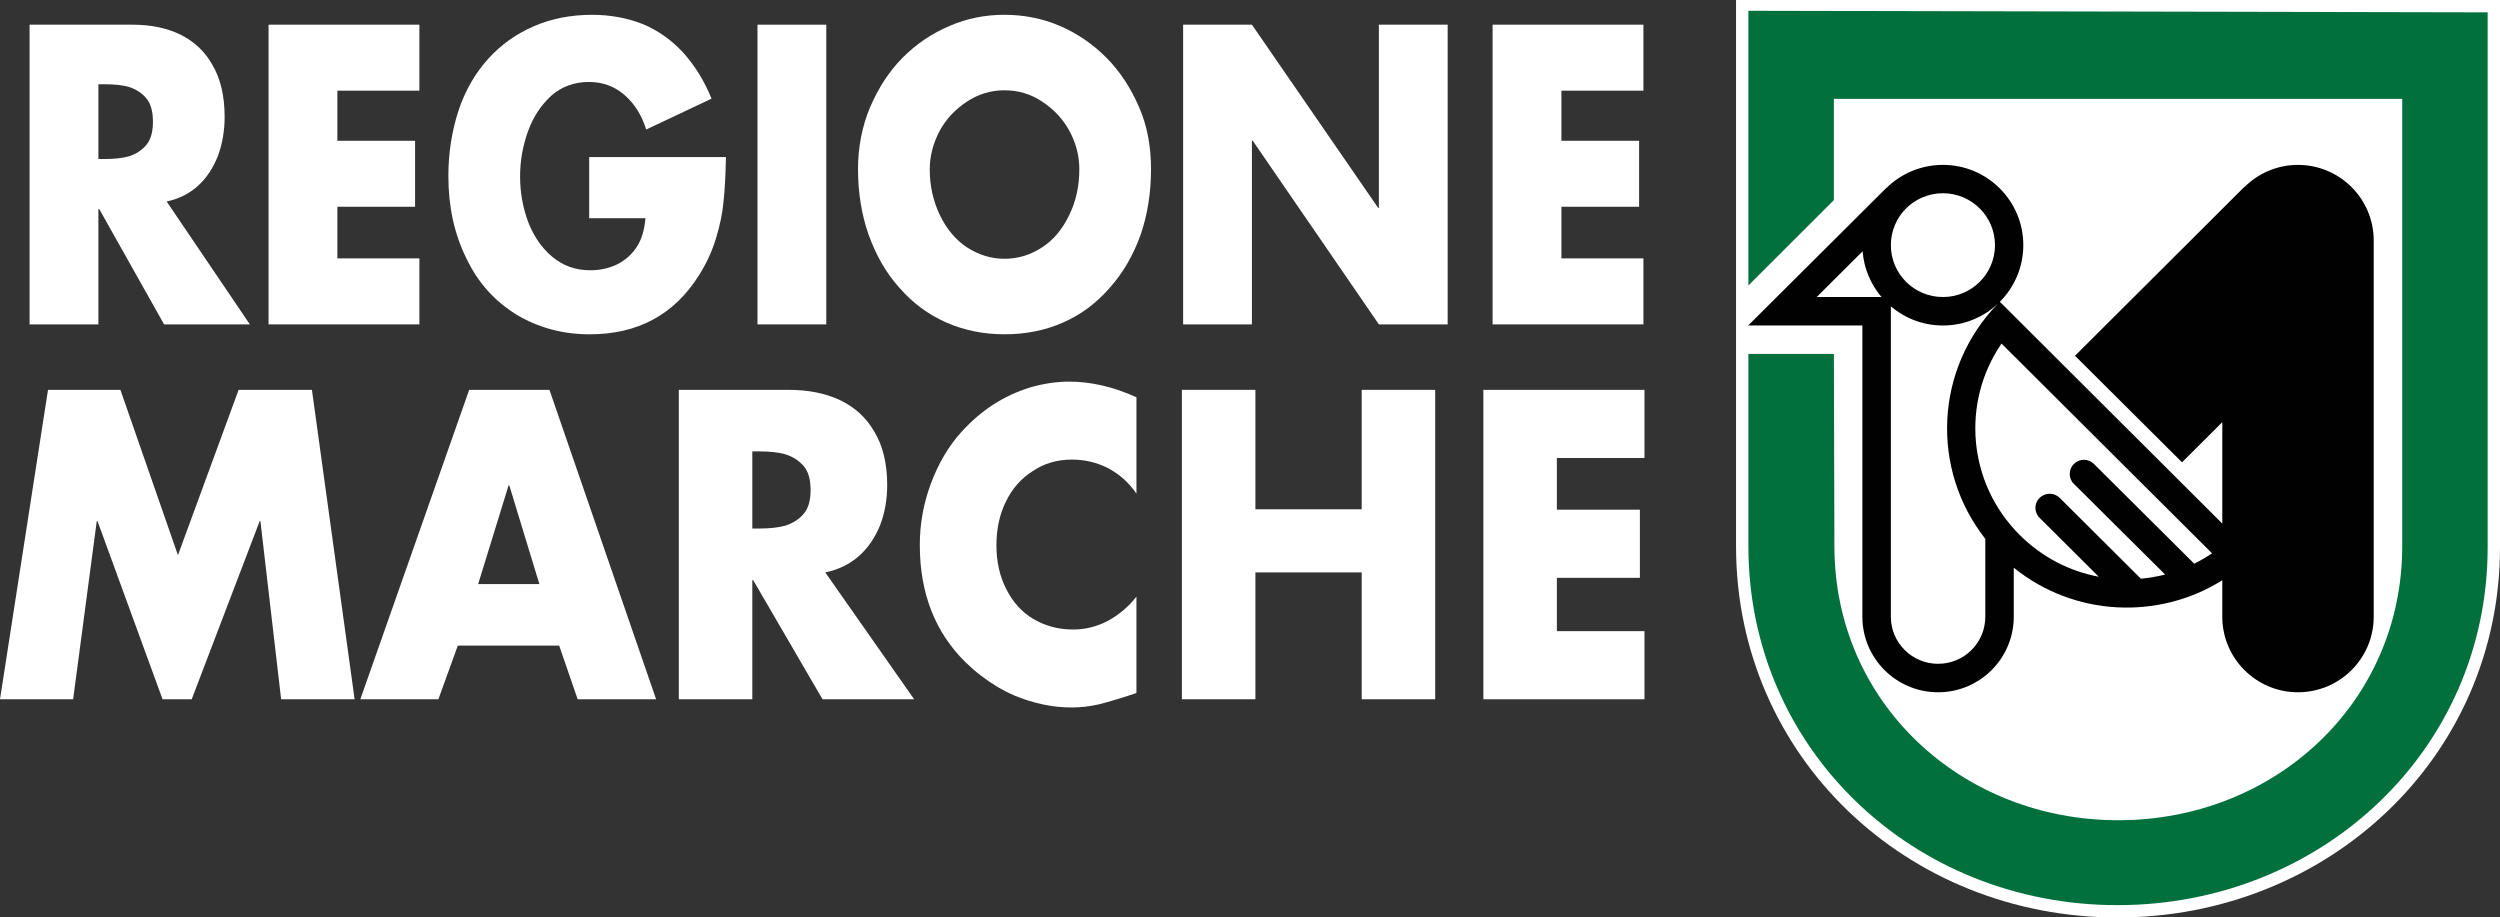
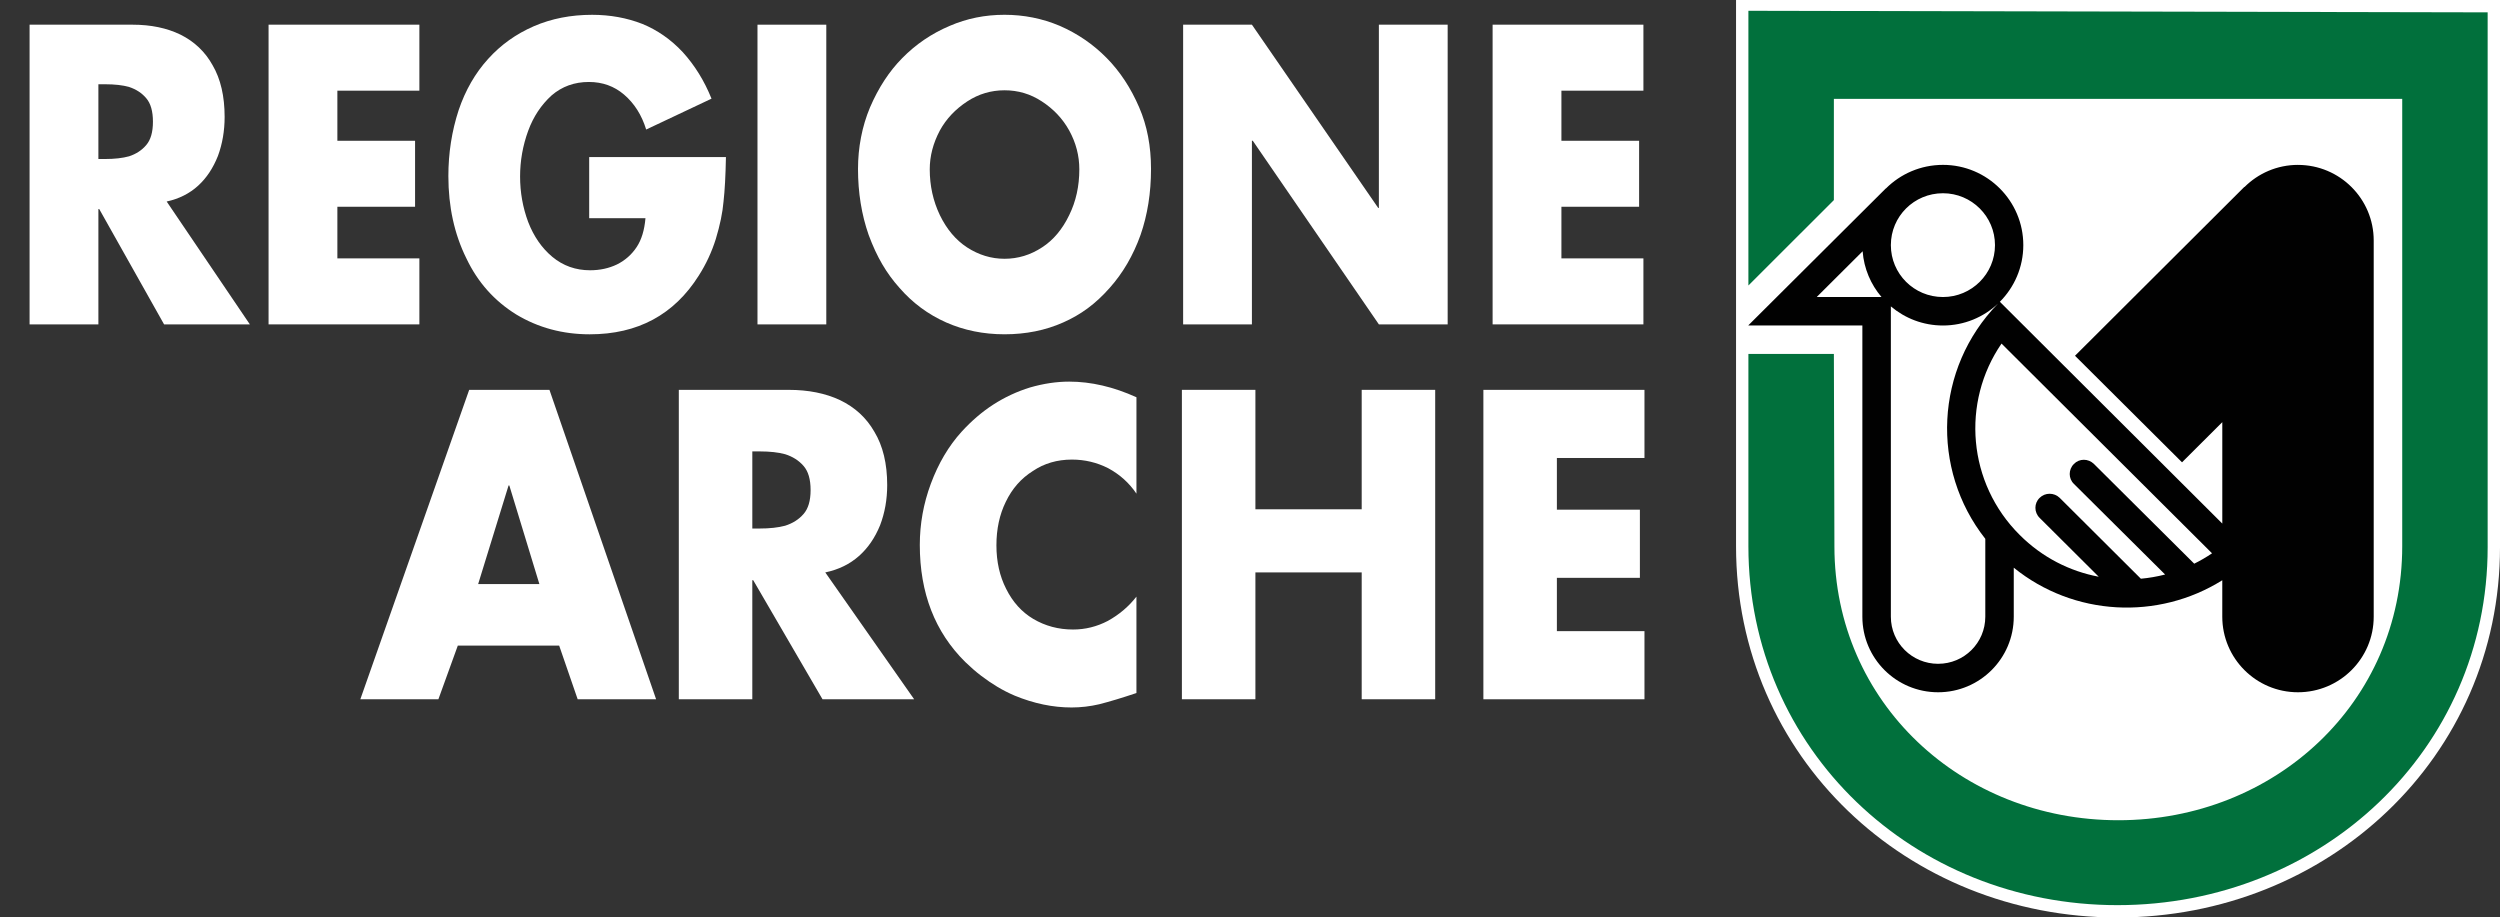
<svg xmlns="http://www.w3.org/2000/svg" id="Livello_1" viewBox="0 0 144.507 53.032">
  <rect x="0" y="0" width="144.507" height="53.032" fill="#333333" stroke="none" />
  <path d="M101.062.714v30.863c0,11.75,9.551,20.742,21.333,20.742,11.775,0,21.398-8.954,21.398-20.691V.714h-42.731Z" fill="#fff" />
  <path d="M101.062.714v30.863c0,11.75,9.551,20.742,21.333,20.742,11.775,0,21.398-8.954,21.398-20.691V.714h-42.731Z" fill="none" stroke="#fff" stroke-width="1.428" />
  <path d="M132.828,9.531c-1.206,0-2.298.49-3.09,1.28l-.008-.008-9.789,9.761,6.186,6.159,2.328-2.321v5.862l-12.857-12.82c.837-.841,1.355-2,1.355-3.277,0-2.558-2.083-4.637-4.643-4.637-1.287,0-2.453.521-3.298,1.364l-.005-.004-7.945,7.912v.012h6.588v16.833c0,2.412,1.96,4.368,4.378,4.368,2.414,0,4.373-1.957,4.373-4.368v-2.833c3.469,2.811,8.341,3.051,12.053.726v2.107c0,2.412,1.962,4.368,4.373,4.368,2.422,0,4.38-1.957,4.38-4.368V13.901c0-2.41-1.959-4.369-4.38-4.369M112.31,11.17c1.657,0,3.006,1.342,3.006,2.999,0,1.658-1.349,3-3.006,3-1.673,0-3.013-1.342-3.013-3,0-1.657,1.34-2.999,3.013-2.999M105.023,17.168v-.012l2.642-2.632c.076,1.003.474,1.919,1.091,2.644h-3.733ZM112.028,38.37c-1.505,0-2.731-1.214-2.731-2.721v-17.939c.812.688,1.864,1.105,3.013,1.105,1.23,0,2.348-.482,3.18-1.265-3.662,3.749-3.906,9.573-.734,13.595v4.503c0,1.508-1.22,2.721-2.727,2.721M126.833,32.583l-5.796-5.764c-.329-.323-.847-.323-1.16,0-.322.321-.322.843,0,1.15l5.273,5.24c-.461.119-.93.2-1.401.243l-4.695-4.677c-.321-.312-.841-.312-1.154,0-.33.311-.33.842,0,1.163l3.413,3.399c-1.671-.314-3.269-1.116-4.565-2.412-3.021-3.003-3.385-7.673-1.054-11.065l12.168,12.123c-.332.226-.675.424-1.029.599" fill="#010101" />
  <path d="M101.062.624v15.878l4.941-4.936v-5.852h32.852v25.864c0,9.033-7.356,15.834-16.412,15.834-9.064,0-16.409-6.802-16.409-15.834l-.031-11.119h-4.941v11.119c0,11.75,9.551,20.742,21.333,20.742,11.775,0,21.398-8.954,21.398-20.691V.714l-42.731-.09Z" fill="#01703c" />
  <path d="M9.634,11.648l4.809,7.103h-4.958l-3.748-6.665h-.05v6.665H1.71V1.427h5.95c1.058,0,1.98.191,2.766.572.813.404,1.434.995,1.864,1.773.463.793.694,1.788.694,2.985,0,.807-.129,1.559-.386,2.255-.278.703-.658,1.276-1.14,1.717-.497.456-1.105.763-1.825.92M5.687,4.871v4.32h.386c.549,0,1.012-.052,1.389-.157.41-.135.74-.352.991-.651.258-.299.387-.748.387-1.347,0-.606-.129-1.058-.387-1.358-.251-.299-.581-.515-.991-.651-.364-.104-.826-.157-1.389-.157h-.386Z" fill="#fff" />
  <polygon points="24.241 5.241 19.501 5.241 19.501 8.137 23.992 8.137 23.992 11.951 19.501 11.951 19.501 14.935 24.241 14.935 24.241 18.75 15.524 18.75 15.524 1.426 24.241 1.426 24.241 5.241" fill="#fff" />
  <path d="M34.058,9.079h7.903c-.02,1.078-.066,1.934-.139,2.57-.053.636-.202,1.358-.446,2.165-.238.756-.565,1.459-.981,2.11-1.428,2.267-3.531,3.4-6.307,3.4-1.56,0-2.975-.381-4.244-1.144-1.269-.786-2.232-1.866-2.885-3.243-.694-1.399-1.042-2.985-1.042-4.758,0-1.331.199-2.603.595-3.815.39-1.151.958-2.139,1.706-2.962.727-.807,1.606-1.436,2.637-1.885,1.018-.441,2.142-.661,3.372-.661,1.038,0,2.006.176,2.905.527.873.359,1.65.901,2.33,1.627.694.763,1.25,1.66,1.666,2.693l-3.777,1.784c-.258-.838-.684-1.511-1.279-2.02-.569-.486-1.246-.729-2.033-.729-.833,0-1.55.258-2.152.775-.608.553-1.061,1.238-1.358,2.053-.311.852-.466,1.732-.466,2.637,0,.913.155,1.788.466,2.625.324.838.79,1.511,1.398,2.019.621.516,1.348.775,2.181.775.568,0,1.088-.112,1.556-.337.477-.239.856-.576,1.141-1.01.277-.418.446-.972.505-1.661h-3.253v-3.534Z" fill="#fff" />
  <rect x="43.785" y="1.427" width="3.977" height="17.324" fill="#fff" />
  <path d="M58.065.855c1.117,0,2.182.212,3.193.639,1.031.449,1.937,1.071,2.716,1.863.767.778,1.391,1.727,1.874,2.85.457,1.055.684,2.241.684,3.557,0,1.384-.202,2.656-.605,3.815-.423,1.182-1.018,2.203-1.785,3.063-.41.464-.833.856-1.269,1.178-.436.322-.909.595-1.418.819-1.024.456-2.154.684-3.391.684-1.217,0-2.34-.229-3.371-.684-1.045-.464-1.944-1.129-2.698-1.997-.376-.419-.709-.873-.996-1.364-.288-.49-.551-1.056-.789-1.699-.41-1.174-.615-2.446-.615-3.815,0-.621.058-1.231.174-1.829.115-.599.289-1.175.52-1.728.489-1.137,1.11-2.087,1.864-2.85.787-.8,1.701-1.421,2.746-1.863.985-.426,2.039-.639,3.163-.639M58.065,5.219c-.78,0-1.498.214-2.151.64-.688.449-1.217,1.01-1.587,1.683-.39.734-.585,1.482-.585,2.245,0,.95.195,1.833.585,2.648.396.816.919,1.436,1.567,1.862.68.441,1.404.661,2.171.661.78,0,1.504-.221,2.172-.661.648-.419,1.17-1.04,1.566-1.862.39-.793.585-1.676.585-2.648,0-.786-.195-1.534-.585-2.245-.377-.68-.906-1.242-1.586-1.683-.649-.426-1.366-.64-2.152-.64" fill="#fff" />
  <polygon points="68.388 18.75 68.388 1.426 72.364 1.426 79.663 12.018 79.703 12.018 79.703 1.426 83.679 1.426 83.679 18.75 79.703 18.75 72.414 8.136 72.364 8.136 72.364 18.75 68.388 18.75" fill="#fff" />
  <polygon points="94.994 5.241 90.254 5.241 90.254 8.137 94.745 8.137 94.745 11.951 90.254 11.951 90.254 14.935 94.994 14.935 94.994 18.75 86.277 18.75 86.277 1.426 94.994 1.426 94.994 5.241" fill="#fff" />
-   <polygon points="0 40.42 2.775 22.535 6.96 22.535 10.286 32.09 13.793 22.535 18.03 22.535 20.498 40.42 16.25 40.42 15.053 30.122 15.011 30.122 11.081 40.42 9.396 40.42 5.636 30.122 5.593 30.122 4.227 40.42 0 40.42" fill="#fff" />
  <path d="M32.321,37.316h-5.858l-1.123,3.104h-4.512l6.292-17.885h4.64l6.165,17.885h-4.534l-1.07-3.104ZM31.177,33.759l-1.737-5.699h-.043l-1.758,5.699h3.538Z" fill="#fff" />
  <path d="M47.703,33.087l5.138,7.333h-5.297l-4.005-6.881h-.053v6.881h-4.248v-17.885h6.356c1.13,0,2.116.197,2.956.59.869.417,1.533,1.028,1.991,1.831.495.818.742,1.846.742,3.081,0,.834-.138,1.611-.413,2.329-.297.726-.703,1.316-1.219,1.772-.529.471-1.179.788-1.949.95M43.486,26.09v4.46h.413c.586,0,1.081-.054,1.483-.162.438-.139.791-.362,1.06-.672.275-.308.413-.772.413-1.389,0-.626-.138-1.093-.413-1.401-.269-.309-.622-.533-1.06-.672-.388-.107-.883-.162-1.483-.162h-.413Z" fill="#fff" />
  <path d="M65.69,22.963v5.572c-.417-.618-.961-1.109-1.632-1.471-.656-.333-1.356-.499-2.097-.499-.855,0-1.607.221-2.257.66-.678.425-1.201,1.019-1.568,1.784-.36.734-.54,1.571-.54,2.514s.188,1.78.562,2.514c.381.764.904,1.343,1.567,1.737.692.409,1.458.614,2.299.614.706,0,1.377-.166,2.012-.498.656-.363,1.208-.83,1.653-1.403v5.572c-.826.278-1.544.495-2.15.649-.529.124-1.063.186-1.6.186-1.081,0-2.175-.227-3.284-.683-.346-.147-.679-.317-1.001-.509-.322-.194-.634-.405-.938-.638-.304-.231-.611-.498-.922-.799-1.751-1.73-2.627-3.985-2.627-6.766,0-1.212.212-2.39.636-3.533.438-1.181,1.031-2.185,1.78-3.011.572-.626,1.179-1.147,1.822-1.563.671-.433,1.385-.765,2.14-.997.777-.224,1.529-.336,2.257-.336,1.263,0,2.559.301,3.888.904" fill="#fff" />
  <polygon points="72.566 29.438 78.71 29.438 78.71 22.534 82.958 22.534 82.958 40.419 78.71 40.419 78.71 33.087 72.566 33.087 72.566 40.419 68.317 40.419 68.317 22.534 72.566 22.534 72.566 29.438" fill="#fff" />
  <polygon points="95.055 26.473 89.992 26.473 89.992 29.461 94.79 29.461 94.79 33.4 89.992 33.4 89.992 36.482 95.055 36.482 95.055 40.42 85.744 40.42 85.744 22.535 95.055 22.535 95.055 26.473" fill="#fff" />
</svg>